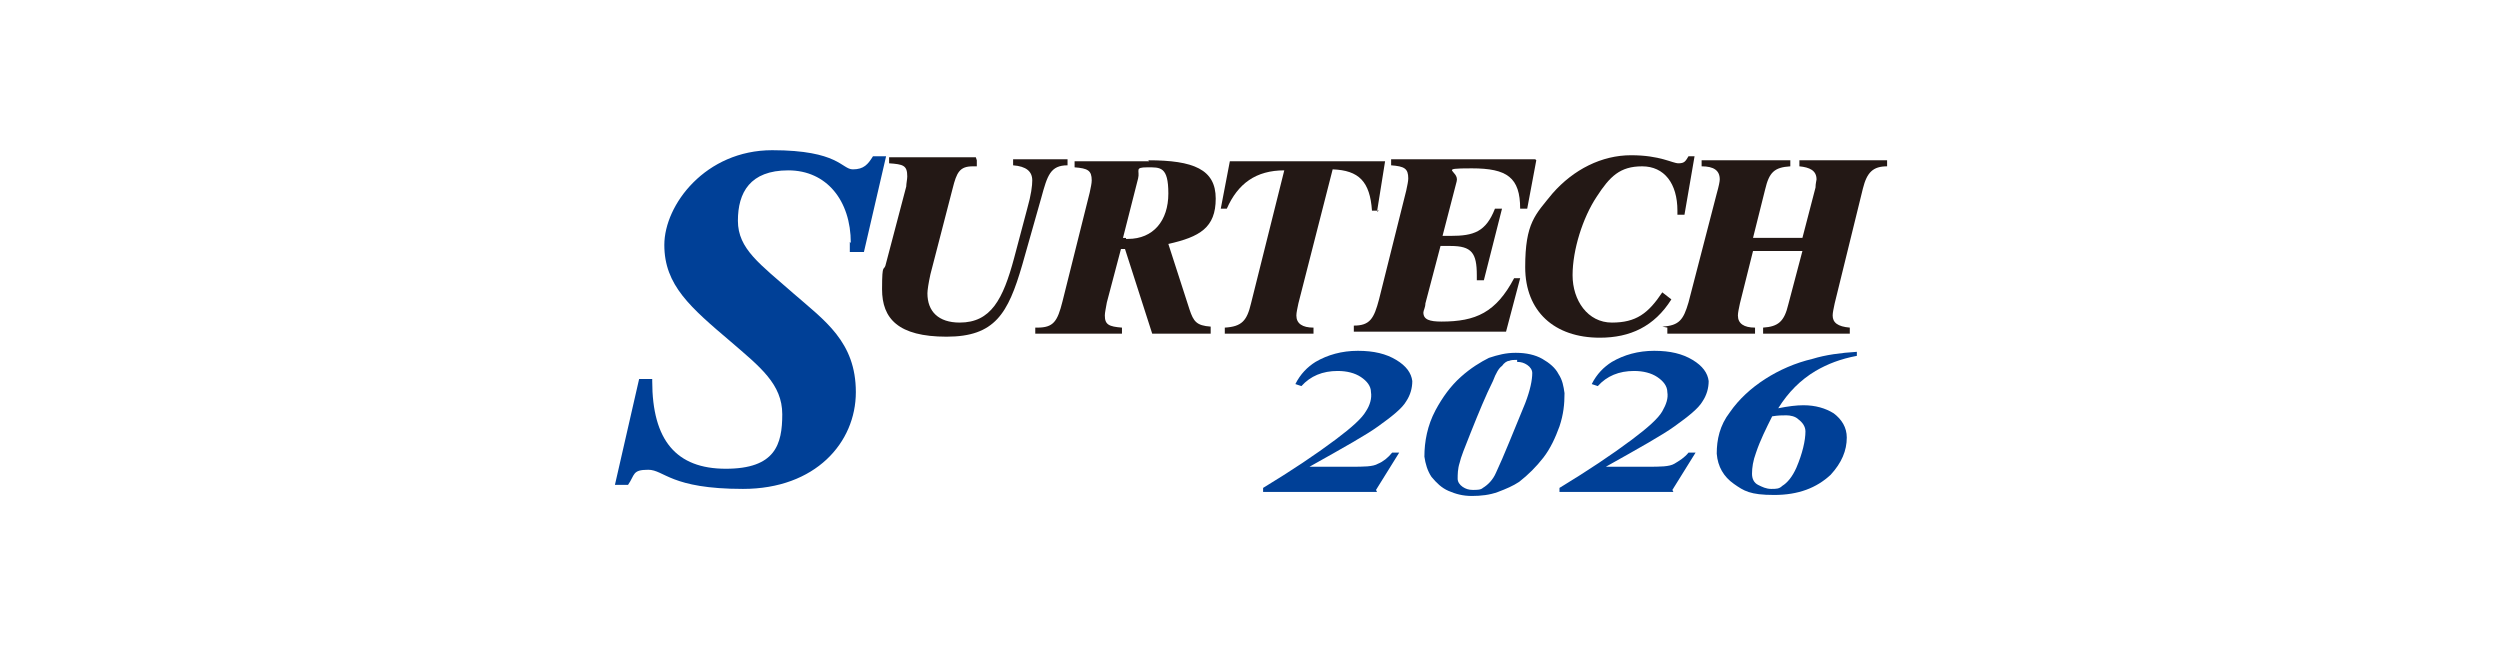
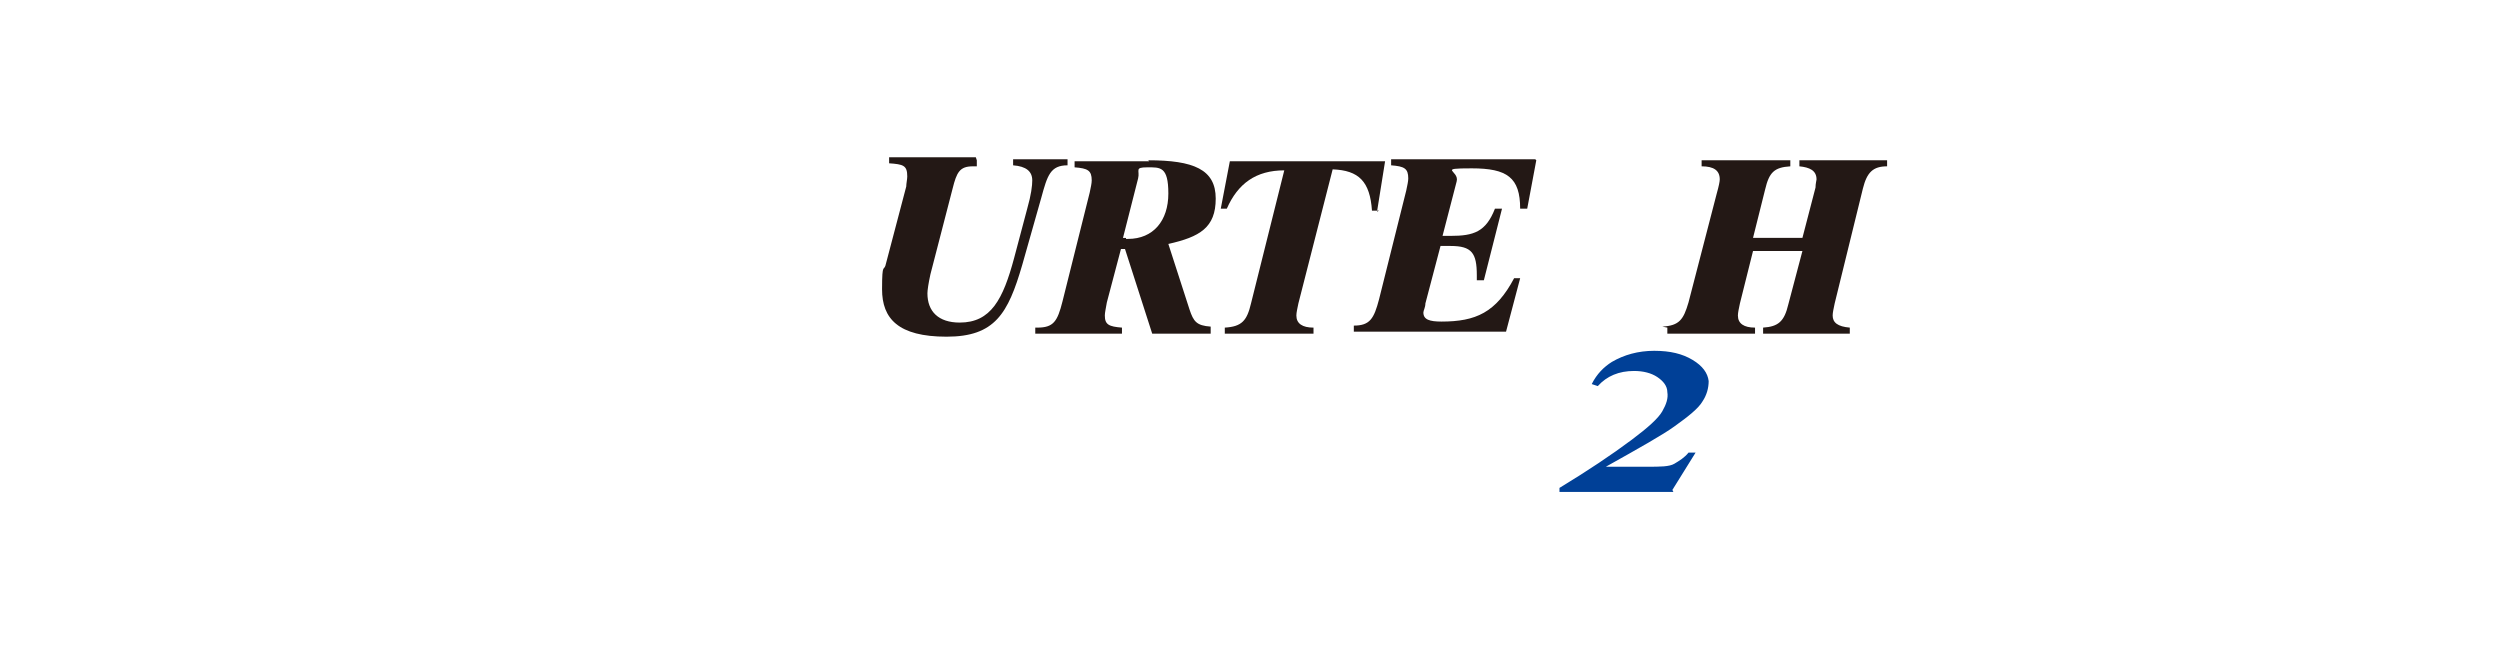
<svg xmlns="http://www.w3.org/2000/svg" id="_ロゴ" version="1.1" viewBox="0 0 248 64" width="248" height="64">
  <defs>
    <style>
      .st0 {
        fill: #231815;
      }

      .st1 {
        fill: #004097;
      }
    </style>
  </defs>
-   <path class="st1" d="M84.4,24.1c0-4.2-2.4-7.2-6.2-7.2s-5,2.2-5,5,2.2,4.3,5.5,7.2c3.1,2.7,6.2,4.8,6.2,9.8s-4,9.6-11.2,9.6-7.8-1.9-9.4-1.9-1.3.5-2,1.5h-1.3l2.4-10.5h1.3v.2c0,5.9,2.4,8.7,7.3,8.7s5.6-2.4,5.6-5.4-2.2-4.7-5.1-7.2c-4-3.4-6.6-5.6-6.6-9.6s4.1-9.4,10.7-9.4,6.9,1.9,8,1.9,1.5-.5,2-1.3h1.3l-2.2,9.5h-1.4c0-.5,0-.9,0-1" />
  <path class="st0" d="M96.9,15.9v.6h-.4c-1.3,0-1.6.6-2,2.2l-2.2,8.5c-.2.9-.3,1.6-.3,1.9,0,1.8,1.1,2.9,3.2,2.9,3.1,0,4.3-2.3,5.4-6.4l1.3-4.9c.4-1.4.5-2.3.5-2.8,0-.9-.6-1.4-1.9-1.5v-.6h5.4v.6c-1.7,0-2,1-2.6,3.2l-1.9,6.7c-1.4,4.8-2.7,7.1-7.5,7.1s-6.4-1.8-6.4-4.7.2-1.6.4-2.6l2-7.6c0-.3.1-.7.1-1,0-1.1-.4-1.2-1.8-1.3v-.6h8.6" />
  <path class="st0" d="M111.7,23.7c.1,0,.2,0,.2,0,2.5,0,4-1.8,4-4.5s-.8-2.6-2.1-2.6-.7.3-.9,1.1l-1.5,5.9c.2,0,.3,0,.3,0M113.9,15.9c4.5,0,6.7.9,6.7,3.8s-1.6,3.8-4.7,4.5l2.1,6.5c.4,1.2.7,1.6,2.1,1.7v.7h-5.8l-2.7-8.4h-.4l-1.4,5.3c-.1.6-.2,1-.2,1.3,0,.9.4,1.1,1.7,1.2v.6h-8.6v-.6h.2c1.6,0,2-.6,2.5-2.6l2.7-10.8c.1-.5.2-.9.2-1.2,0-1-.4-1.2-1.7-1.3v-.6h7.4" />
  <path class="st0" d="M136.8,20.9h-.7c-.2-2.9-1.3-4-3.9-4.1l-3.4,13.3c-.1.5-.2.9-.2,1.2,0,.8.6,1.2,1.7,1.2v.6h-8.8v-.6c1.7-.1,2.2-.7,2.6-2.4l3.3-13.2c-2.8,0-4.6,1.3-5.7,3.8h-.6l.9-4.7h15.4l-.8,5" />
  <path class="st0" d="M152.4,15.9l-.9,4.8h-.7c0-3.1-1.3-4-4.8-4s-1.2.2-1.5,1.3l-1.4,5.4h.6c0,0,.1,0,.2,0,2.3,0,3.5-.4,4.4-2.7h.7l-1.8,7.1h-.7c0-.3,0-.4,0-.5,0-2.2-.5-2.9-2.6-2.9s-.5,0-1,0l-1.5,5.7c0,.4-.2.7-.2.9,0,.7.6.9,1.8.9,3.4,0,5.4-.9,7.2-4.3h.6l-1.4,5.3h-15.1v-.6h0c1.6,0,2-.7,2.5-2.6l2.7-10.8c.1-.5.2-.9.2-1.2,0-1-.4-1.2-1.7-1.3v-.6h14.3" />
-   <path class="st0" d="M168.1,15.5l-1,5.8h-.7v-.4c0-2.7-1.3-4.4-3.5-4.4s-3.2,1-4.5,3c-1.4,2.1-2.4,5.3-2.4,7.8s1.5,4.7,3.9,4.7,3.6-.9,5-3l.9.7c-1.7,2.7-4.1,3.8-7.1,3.8-4.5,0-7.4-2.6-7.4-7s1-5.2,2.7-7.3c2.1-2.4,4.9-3.8,7.8-3.8s4.1.8,4.7.8.7-.2,1-.7h.6" />
  <path class="st0" d="M164.9,32.4c1.7-.1,2.1-.7,2.6-2.4l2.8-10.8c.2-.7.3-1.2.3-1.4,0-.9-.6-1.3-1.8-1.3v-.6h8.8v.6c-1.6.1-2.1.6-2.5,2.3l-1.2,4.8h4.9l1.3-5c0-.4.1-.7.1-.8,0-.9-.7-1.2-1.7-1.3v-.6h8.7v.6h0c-1.4,0-2,.6-2.4,2.2l-2.8,11.4c-.1.5-.2.9-.2,1.2,0,.7.5,1.1,1.7,1.2v.6h-8.6v-.6c1.5-.1,2.1-.6,2.5-2.3l1.4-5.3h-4.9l-1.3,5.2c-.1.5-.2.9-.2,1.2,0,.8.6,1.2,1.7,1.2v.6h-8.7v-.6" />
  <g>
-     <path class="st1" d="M136.6,48.8h-11.3v-.4c2.8-1.7,5.2-3.3,7.2-4.8,1.6-1.2,2.6-2.1,3-2.8.4-.6.6-1.3.5-1.9,0-.6-.4-1.1-1-1.5-.6-.4-1.4-.6-2.3-.6-1.5,0-2.7.5-3.6,1.5l-.6-.2c.5-1,1.2-1.7,2-2.2,1.2-.7,2.6-1.1,4.2-1.1s2.8.3,3.8.9c1,.6,1.5,1.3,1.6,2.1,0,.7-.2,1.4-.6,2-.4.7-1.4,1.5-2.8,2.5-1.1.8-3.4,2.1-6.8,4h4.1c1.3,0,2.2,0,2.7-.3.5-.2,1-.6,1.4-1.1h.7l-2.3,3.7Z" />
-     <path class="st1" d="M150.4,35c1,0,1.9.2,2.6.6.7.4,1.3.9,1.6,1.5.4.6.5,1.2.6,1.9,0,1.1-.1,2.1-.5,3.3-.4,1.1-.9,2.2-1.6,3.1-.7.9-1.5,1.7-2.4,2.4-.6.4-1.3.7-2.1,1-.8.3-1.7.4-2.6.4s-1.6-.2-2.3-.5c-.7-.3-1.2-.8-1.7-1.4-.4-.6-.6-1.3-.7-2,0-1.5.3-3.1,1.1-4.6.7-1.3,1.5-2.4,2.5-3.3s2-1.5,2.8-1.9c.9-.3,1.7-.5,2.6-.5ZM150.5,35.7c-.3,0-.6,0-.8.1-.2,0-.5.2-.7.5-.3.2-.6.7-.9,1.5-.7,1.4-1.4,3.1-2.2,5.1-.6,1.5-1,2.5-1.1,3-.2.6-.2,1.2-.2,1.6,0,.3.2.6.5.8.3.2.6.3,1,.3s.8,0,1-.2c.5-.3,1-.8,1.3-1.5.8-1.7,1.7-4,2.9-6.9.5-1.3.7-2.3.7-3,0-.3-.2-.6-.5-.8-.3-.2-.6-.3-1-.3Z" />
    <path class="st1" d="M166,48.8h-11.3v-.4c2.8-1.7,5.2-3.3,7.2-4.8,1.6-1.2,2.6-2.1,3-2.8s.6-1.3.5-1.9c0-.6-.4-1.1-1-1.5-.6-.4-1.4-.6-2.3-.6-1.5,0-2.7.5-3.6,1.5l-.6-.2c.5-1,1.2-1.7,2-2.2,1.2-.7,2.6-1.1,4.2-1.1s2.8.3,3.8.9c1,.6,1.5,1.3,1.6,2.1,0,.7-.2,1.4-.6,2-.4.7-1.4,1.5-2.8,2.5-1.1.8-3.4,2.1-6.8,4h4.1c1.3,0,2.2,0,2.7-.3s1-.6,1.4-1.1h.7l-2.3,3.7Z" />
-     <path class="st1" d="M184.2,34.9v.4c-1.6.3-2.9.8-4.1,1.5-1.5.9-2.7,2.1-3.7,3.7,1-.2,1.8-.3,2.5-.3,1.2,0,2.2.3,3,.8.8.6,1.3,1.4,1.3,2.4,0,1.3-.5,2.5-1.6,3.7-1.4,1.3-3.2,2-5.6,2s-3-.4-4-1.1c-1-.7-1.6-1.7-1.7-3,0-1.4.3-2.8,1.3-4.1.9-1.3,2.1-2.4,3.5-3.3s3-1.6,4.7-2c1.3-.4,2.8-.6,4.4-.7ZM175.8,41.3c-.6,1.2-1.2,2.4-1.6,3.6-.3.8-.4,1.5-.4,2.1,0,.5.2.9.6,1.1.4.2.8.4,1.3.4s.8,0,1.1-.3c.5-.3,1-.9,1.4-1.8.6-1.4.9-2.7.9-3.6,0-.5-.3-.9-.7-1.2-.3-.3-.8-.4-1.2-.4s-.8,0-1.4.1Z" />
  </g>
</svg>